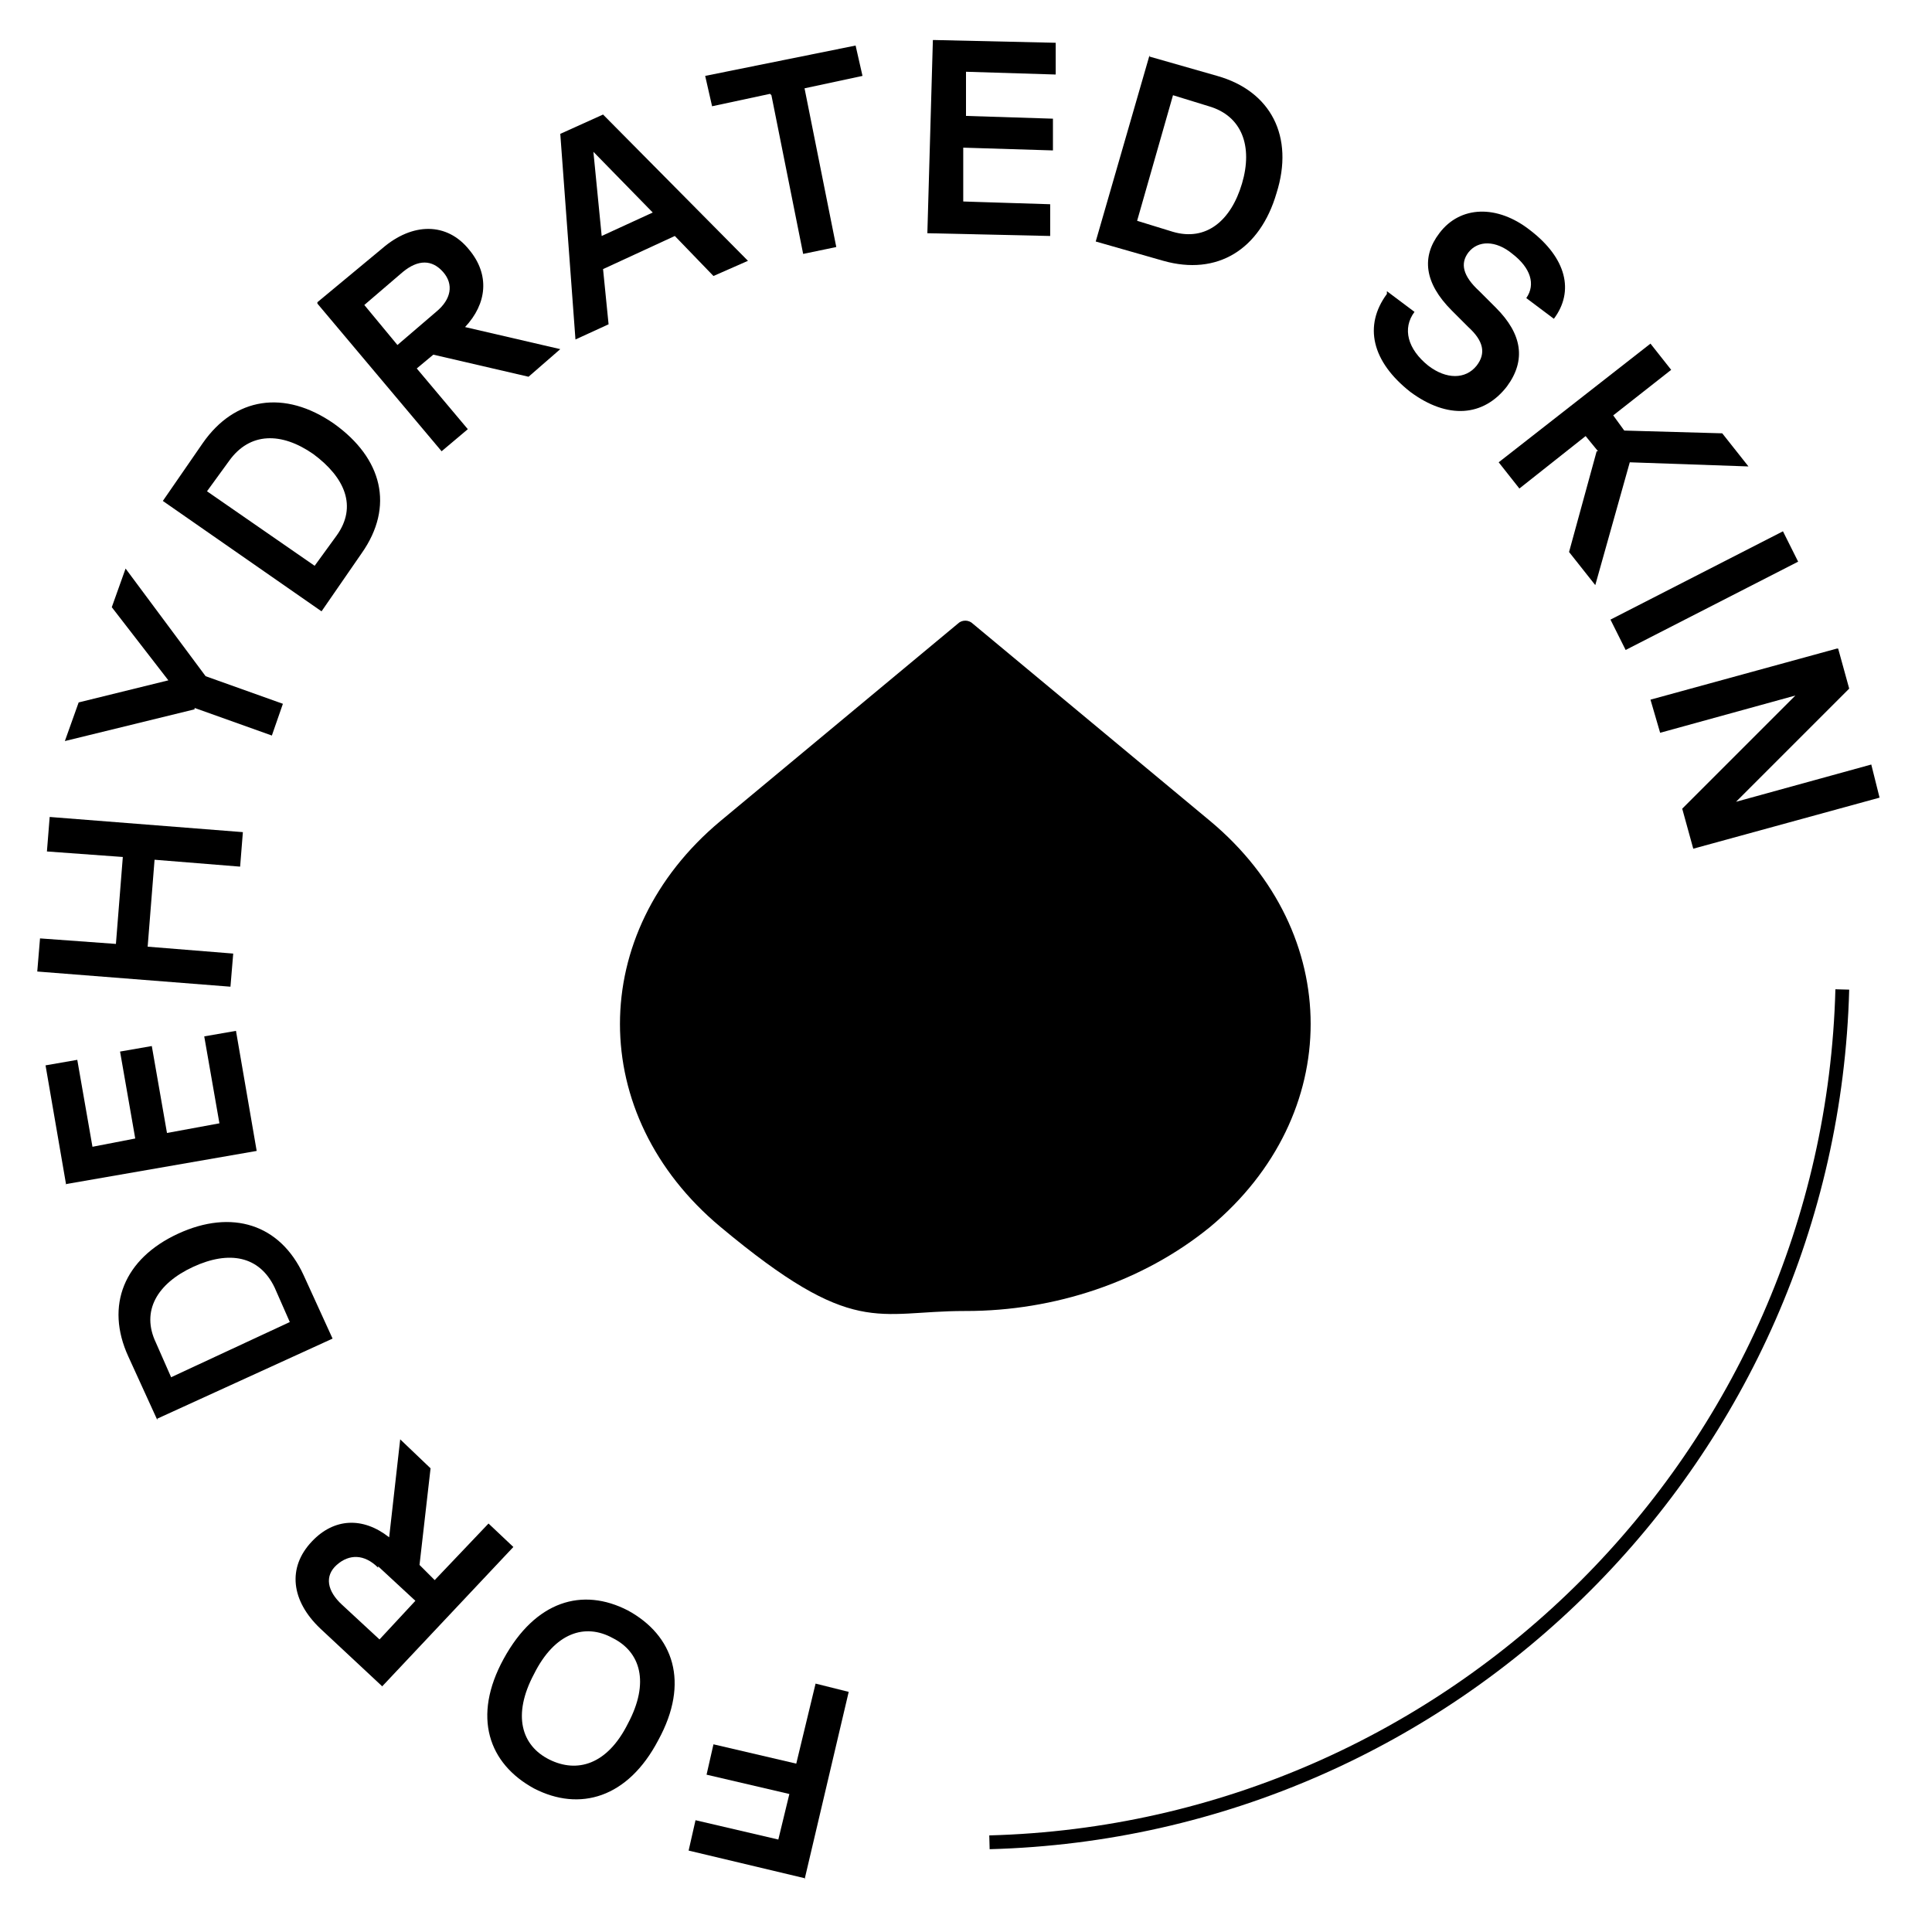
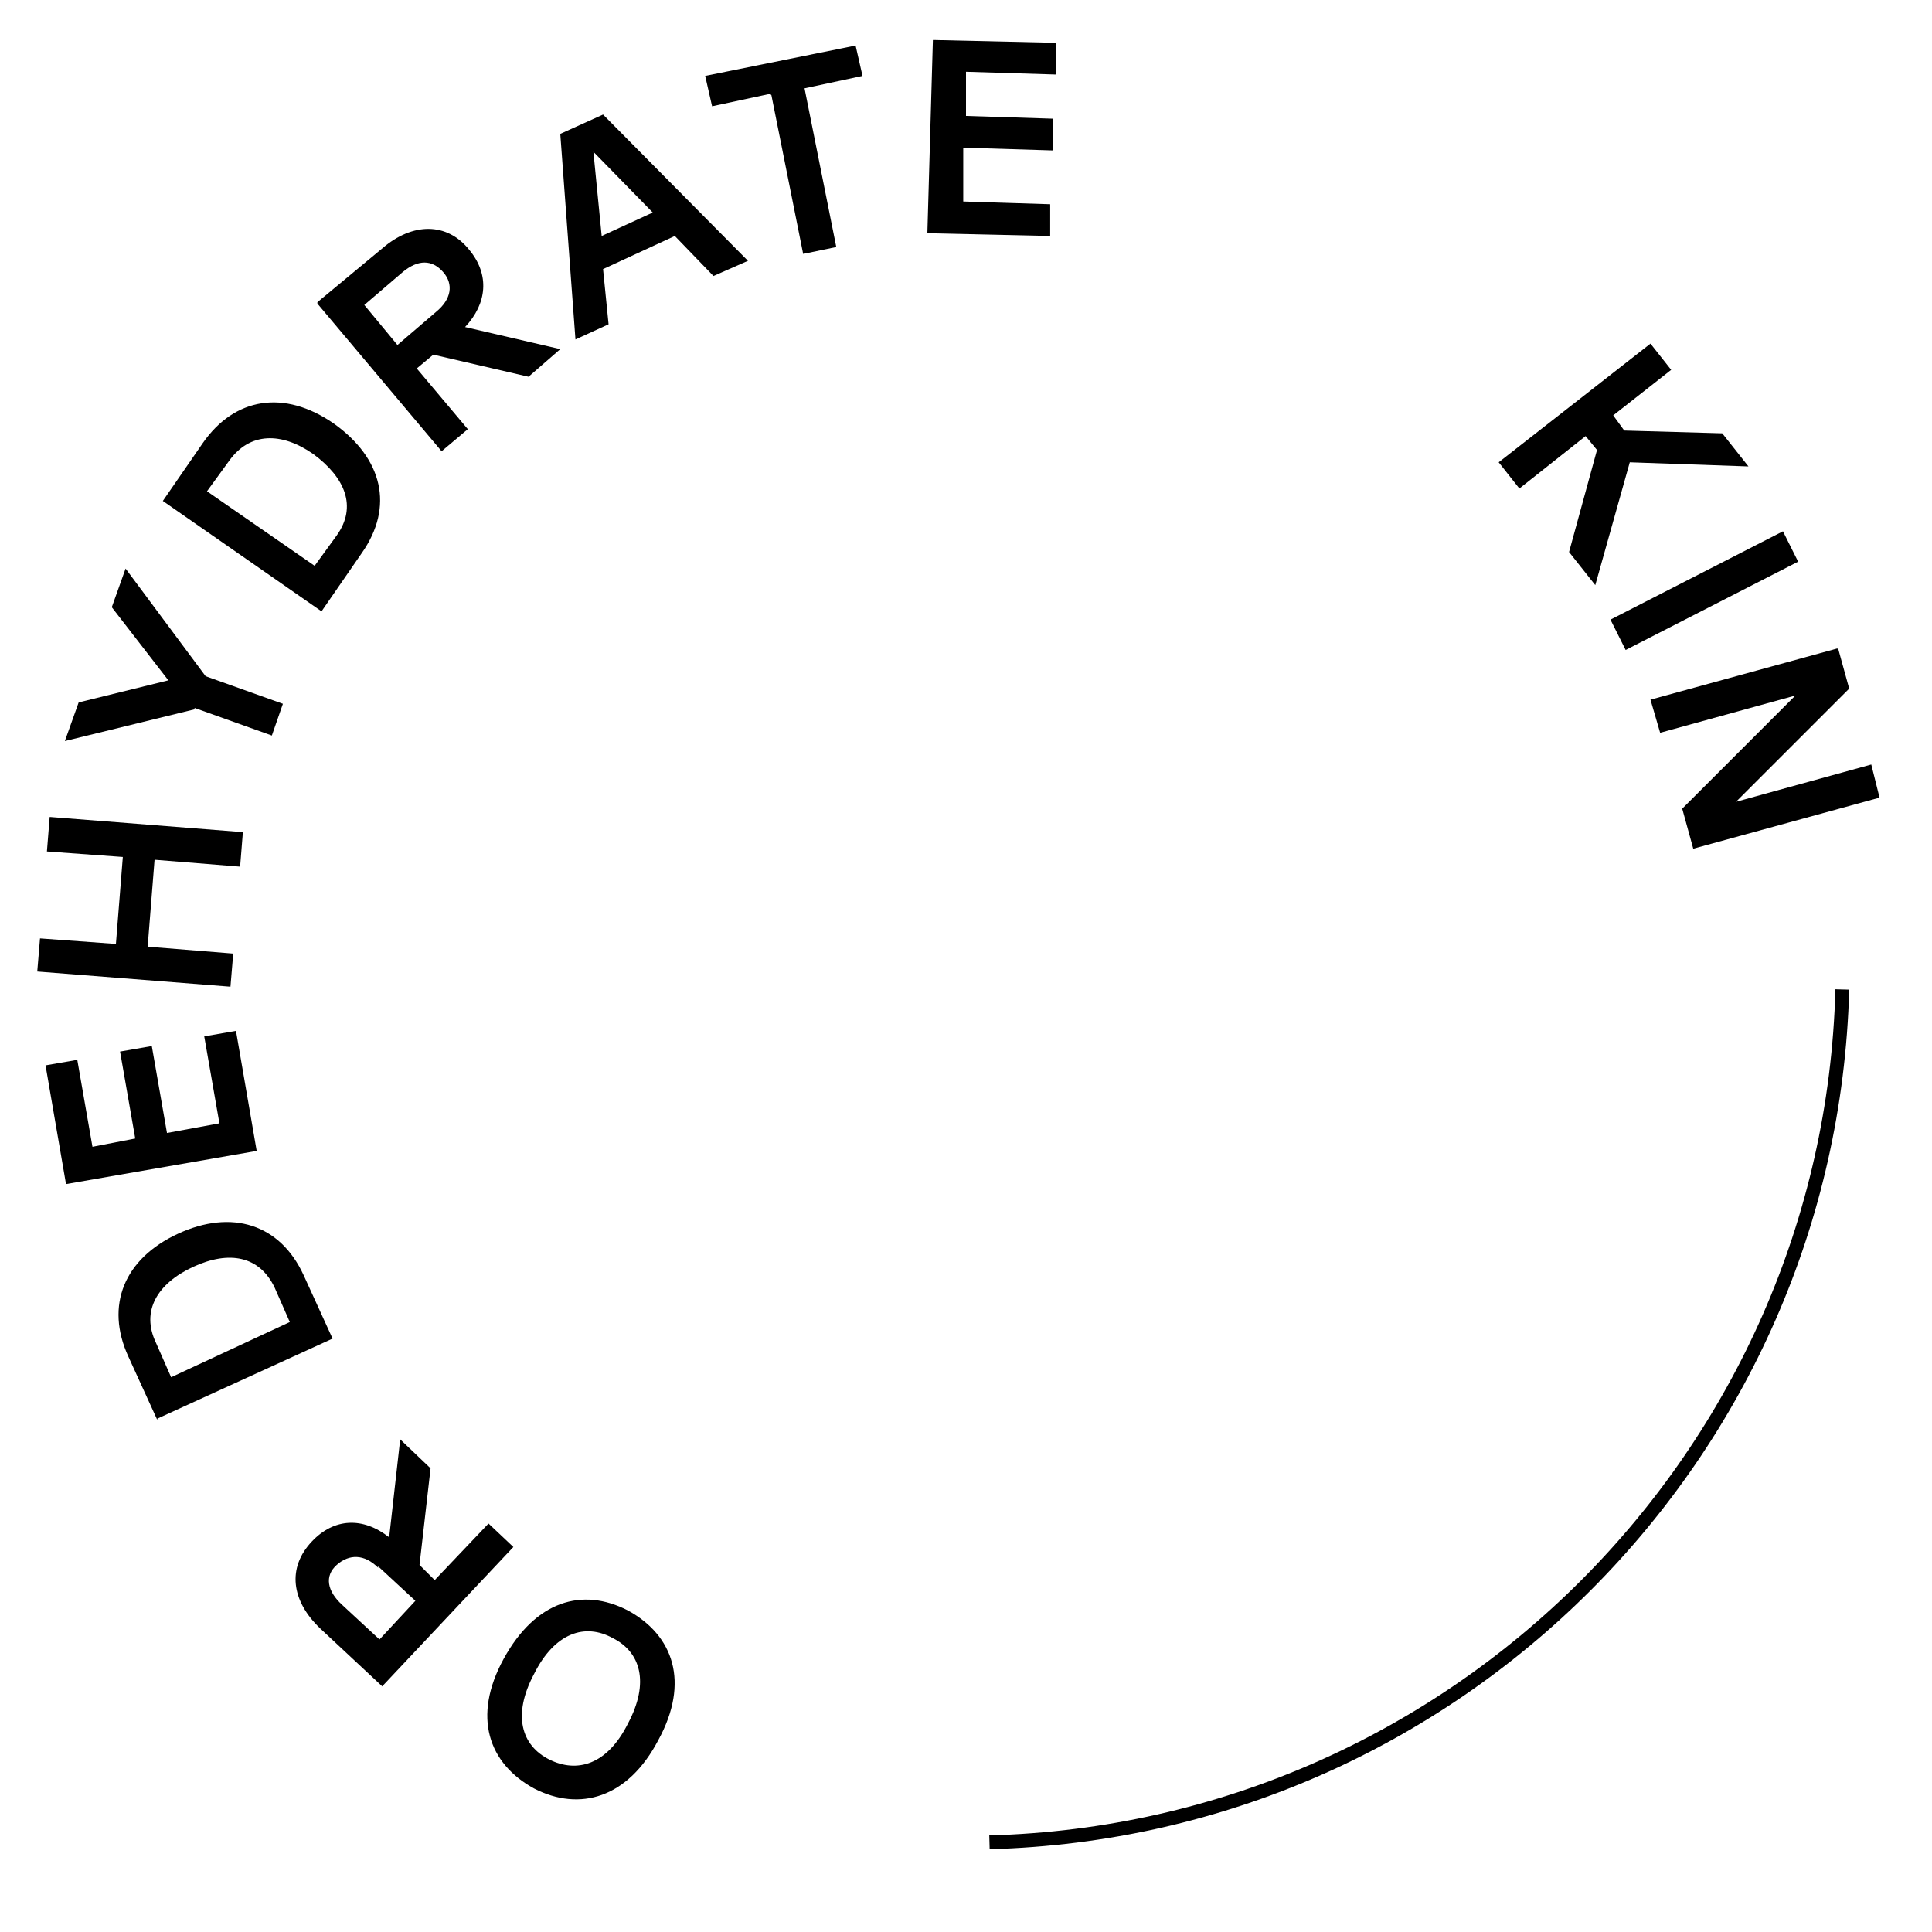
<svg xmlns="http://www.w3.org/2000/svg" fill="none" viewBox="0 0 140 140" height="140" width="140">
  <path stroke-miterlimit="10" stroke="black" d="M71.7 133.5C105.4 132.6 132.6 105.4 133.5 71.7" />
-   <path fill="black" d="M58.3 136.1L49.9 134.1L50.4 131.9L56.4 133.3L57.2 130L51.2 128.6L51.7 126.4L57.7 127.8L59.1 122L61.5 122.6L58.3 136.2V136.1Z" />
  <path fill="black" d="M47.7 126.1C45.5 130.3 42 131.3 38.7 129.6C35.4 127.8 34.2 124.4 36.5 120.2C38.8 116 42.2 115 45.5 116.7C48.8 118.5 50 121.9 47.7 126.1ZM44.4 118.7C42.4 117.6 40.2 118.3 38.7 121.3C37.1 124.3 37.8 126.5 39.8 127.5C41.8 128.5 44 127.9 45.5 124.9C47.1 121.9 46.4 119.7 44.4 118.7Z" />
  <path fill="black" d="M27.7 122.2L23.2 118C21.1 116 20.8 113.6 22.6 111.7C24.2 110 26.3 109.9 28.2 111.4L29 104.3L31.2 106.4L30.4 113.4L31.5 114.5L35.4 110.4L37.2 112.1L27.6 122.3L27.7 122.2ZM27.4 113.6C26.4 112.6 25.3 112.6 24.4 113.4C23.5 114.2 23.7 115.3 24.8 116.3L27.5 118.8L30.1 116L27.4 113.5V113.6Z" />
  <path fill="black" d="M11.4 102.9L9.3 98.3C7.6 94.6 9 91.2 12.9 89.4C16.8 87.6 20.3 88.7 22 92.4L24.1 97L11.4 102.8V102.9ZM19.9 93.3C18.8 91 16.6 90.6 14 91.8C11.4 93 10.2 95 11.3 97.3L12.4 99.8L21 95.8L19.9 93.3Z" />
  <path fill="black" d="M4.8 85.9L3.3 77.2L5.6 76.8L6.7 83.1L9.8 82.5L8.7 76.2L11 75.8L12.1 82.1L15.9 81.4L14.8 75.1L17.1 74.7L18.6 83.4L4.8 85.8V85.9Z" />
  <path fill="black" d="M11.2 62.3L10.7 68.6L16.9 69.1L16.7 71.5L2.7 70.4L2.9 68L8.4 68.4L8.9 62.1L3.4 61.7L3.6 59.2L17.6 60.3L17.4 62.8L11.2 62.3Z" />
  <path fill="black" d="M14.1 51.4L4.7 53.7L5.7 50.9L12.2 49.3L8.1 44L9.1 41.2L14.9 49L20.5 51L19.7 53.3L14.1 51.3V51.4Z" />
  <path fill="black" d="M11.8 36.3L14.7 32.1C17 28.8 20.6 28.2 24.2 30.7C27.7 33.2 28.6 36.7 26.2 40.1L23.3 44.3L11.8 36.3ZM24.4 38.8C25.9 36.7 25 34.6 22.7 32.9C20.4 31.3 18.1 31.3 16.6 33.4L15 35.6L22.8 41L24.4 38.8Z" />
  <path fill="black" d="M23 21.9L27.7 18C29.9 16.1 32.4 16.1 34 18.1C35.5 19.9 35.3 22 33.7 23.7L40.6 25.3L38.3 27.3L31.4 25.7L30.2 26.7L33.9 31.1L32 32.7L23 22V21.9ZM31.6 22.6C32.7 21.7 32.9 20.6 32.1 19.7C31.3 18.8 30.3 18.8 29.2 19.7L26.4 22.1L28.8 25L31.6 22.6Z" />
  <path fill="black" d="M40.6 9.7L43.7 8.3L54.2 18.9L51.7 20L48.9 17.1L43.7 19.5L44.1 23.5L41.7 24.6L40.6 9.7ZM47.3 15.4L43 11L43.6 17.1L47.3 15.4Z" />
  <path fill="black" d="M55.8 6.8L51.6 7.7L51.1 5.5L62 3.3L62.5 5.5L58.3 6.4L60.6 17.9L58.2 18.4L55.9 6.9L55.8 6.8Z" />
  <path fill="black" d="M67.7 2.9L76.5 3.1V5.4L70 5.2V8.4L76.3 8.6V10.9L69.8 10.7V14.6C69.7 14.6 76.1 14.8 76.1 14.8V17.1L67.2 16.9L67.6 2.9H67.7Z" />
-   <path fill="black" d="M83.3 4.1L88.2 5.5C92.1 6.6 93.8 9.9 92.5 14C91.3 18.1 88.2 20 84.3 18.9L79.4 17.5L83.3 4V4.1ZM85 16.8C87.4 17.5 89.2 16 90 13.3C90.8 10.6 90 8.4 87.6 7.7L85 6.9L82.4 16L85 16.8Z" />
-   <path fill="black" d="M100.5 21.1L102.5 22.6C101.6 23.8 102 25.3 103.5 26.5C104.8 27.5 106.2 27.5 107 26.5C107.7 25.6 107.5 24.7 106.4 23.7L105.2 22.5C103.2 20.5 103 18.6 104.3 16.9C105.8 14.9 108.5 14.8 110.9 16.7C113.5 18.7 114.1 21.1 112.6 23.1L110.6 21.6C111.3 20.6 110.9 19.4 109.6 18.4C108.4 17.4 107.1 17.4 106.4 18.3C105.8 19.1 106 20 107.2 21.1L108.4 22.3C110.3 24.2 110.6 26.1 109.2 28C107.5 30.2 104.9 30.4 102.2 28.4C99.4 26.2 98.8 23.6 100.5 21.3V21.1Z" />
  <path fill="black" d="M115.8 32.7L114.9 31.6L110.1 35.4L108.6 33.5L119.6 24.9L121.1 26.8L116.9 30.1L117.7 31.2L124.8 31.4L126.7 33.8L118.1 33.5L115.6 42.4L113.7 40L115.7 32.7H115.8Z" />
  <path fill="black" d="M129.2 38.5L130.3 40.7L117.8 47.1L116.7 44.9L129.2 38.5Z" />
  <path fill="black" d="M133.2 47L134 49.9L125.8 58.1L135.6 55.4L136.2 57.8L122.7 61.5L121.9 58.6L130.1 50.4L120.3 53.1L119.6 50.7L133.1 47H133.2Z" />
-   <path fill="black" d="M70 95C76.4 95 82.8 92.9 87.7 88.9C97.4 80.8 97.4 67.6 87.7 59.5L70.5 45.2C70.2 44.9 69.7 44.9 69.4 45.2L52.2 59.5C42.5 67.6 42.5 80.8 52.2 88.9C61.9 97 63.5 95 69.9 95H70Z" />
</svg>